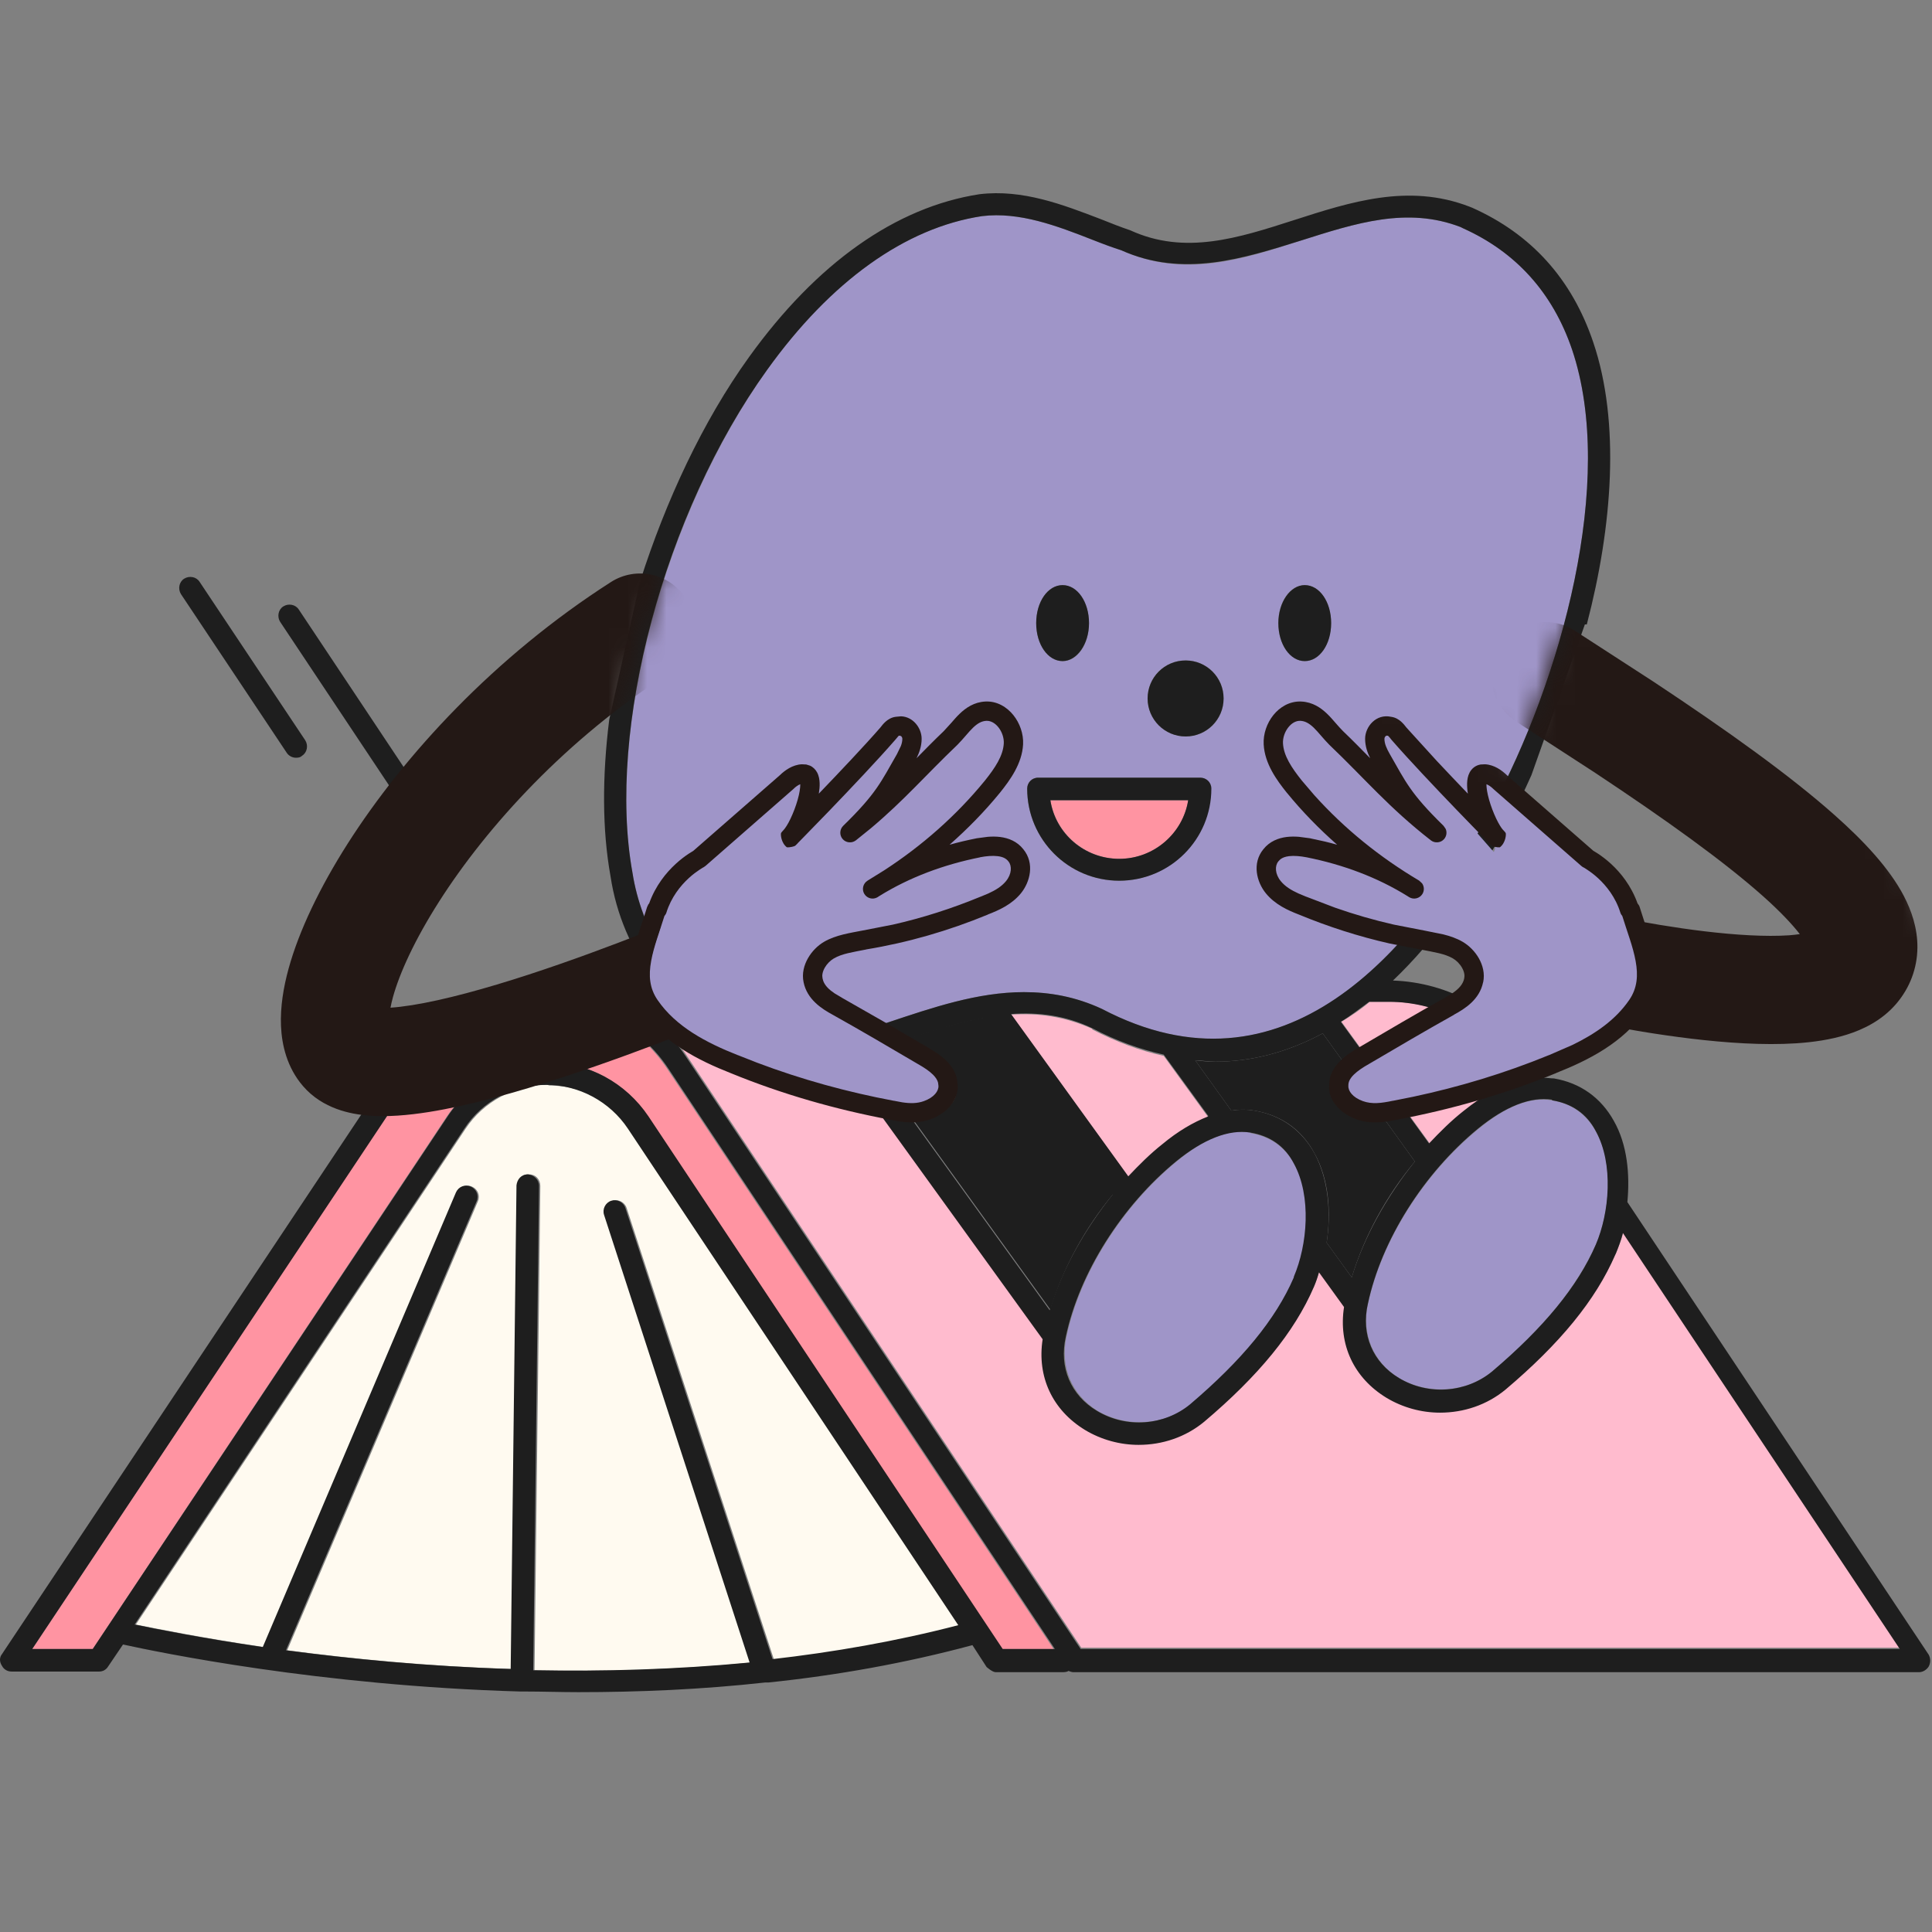
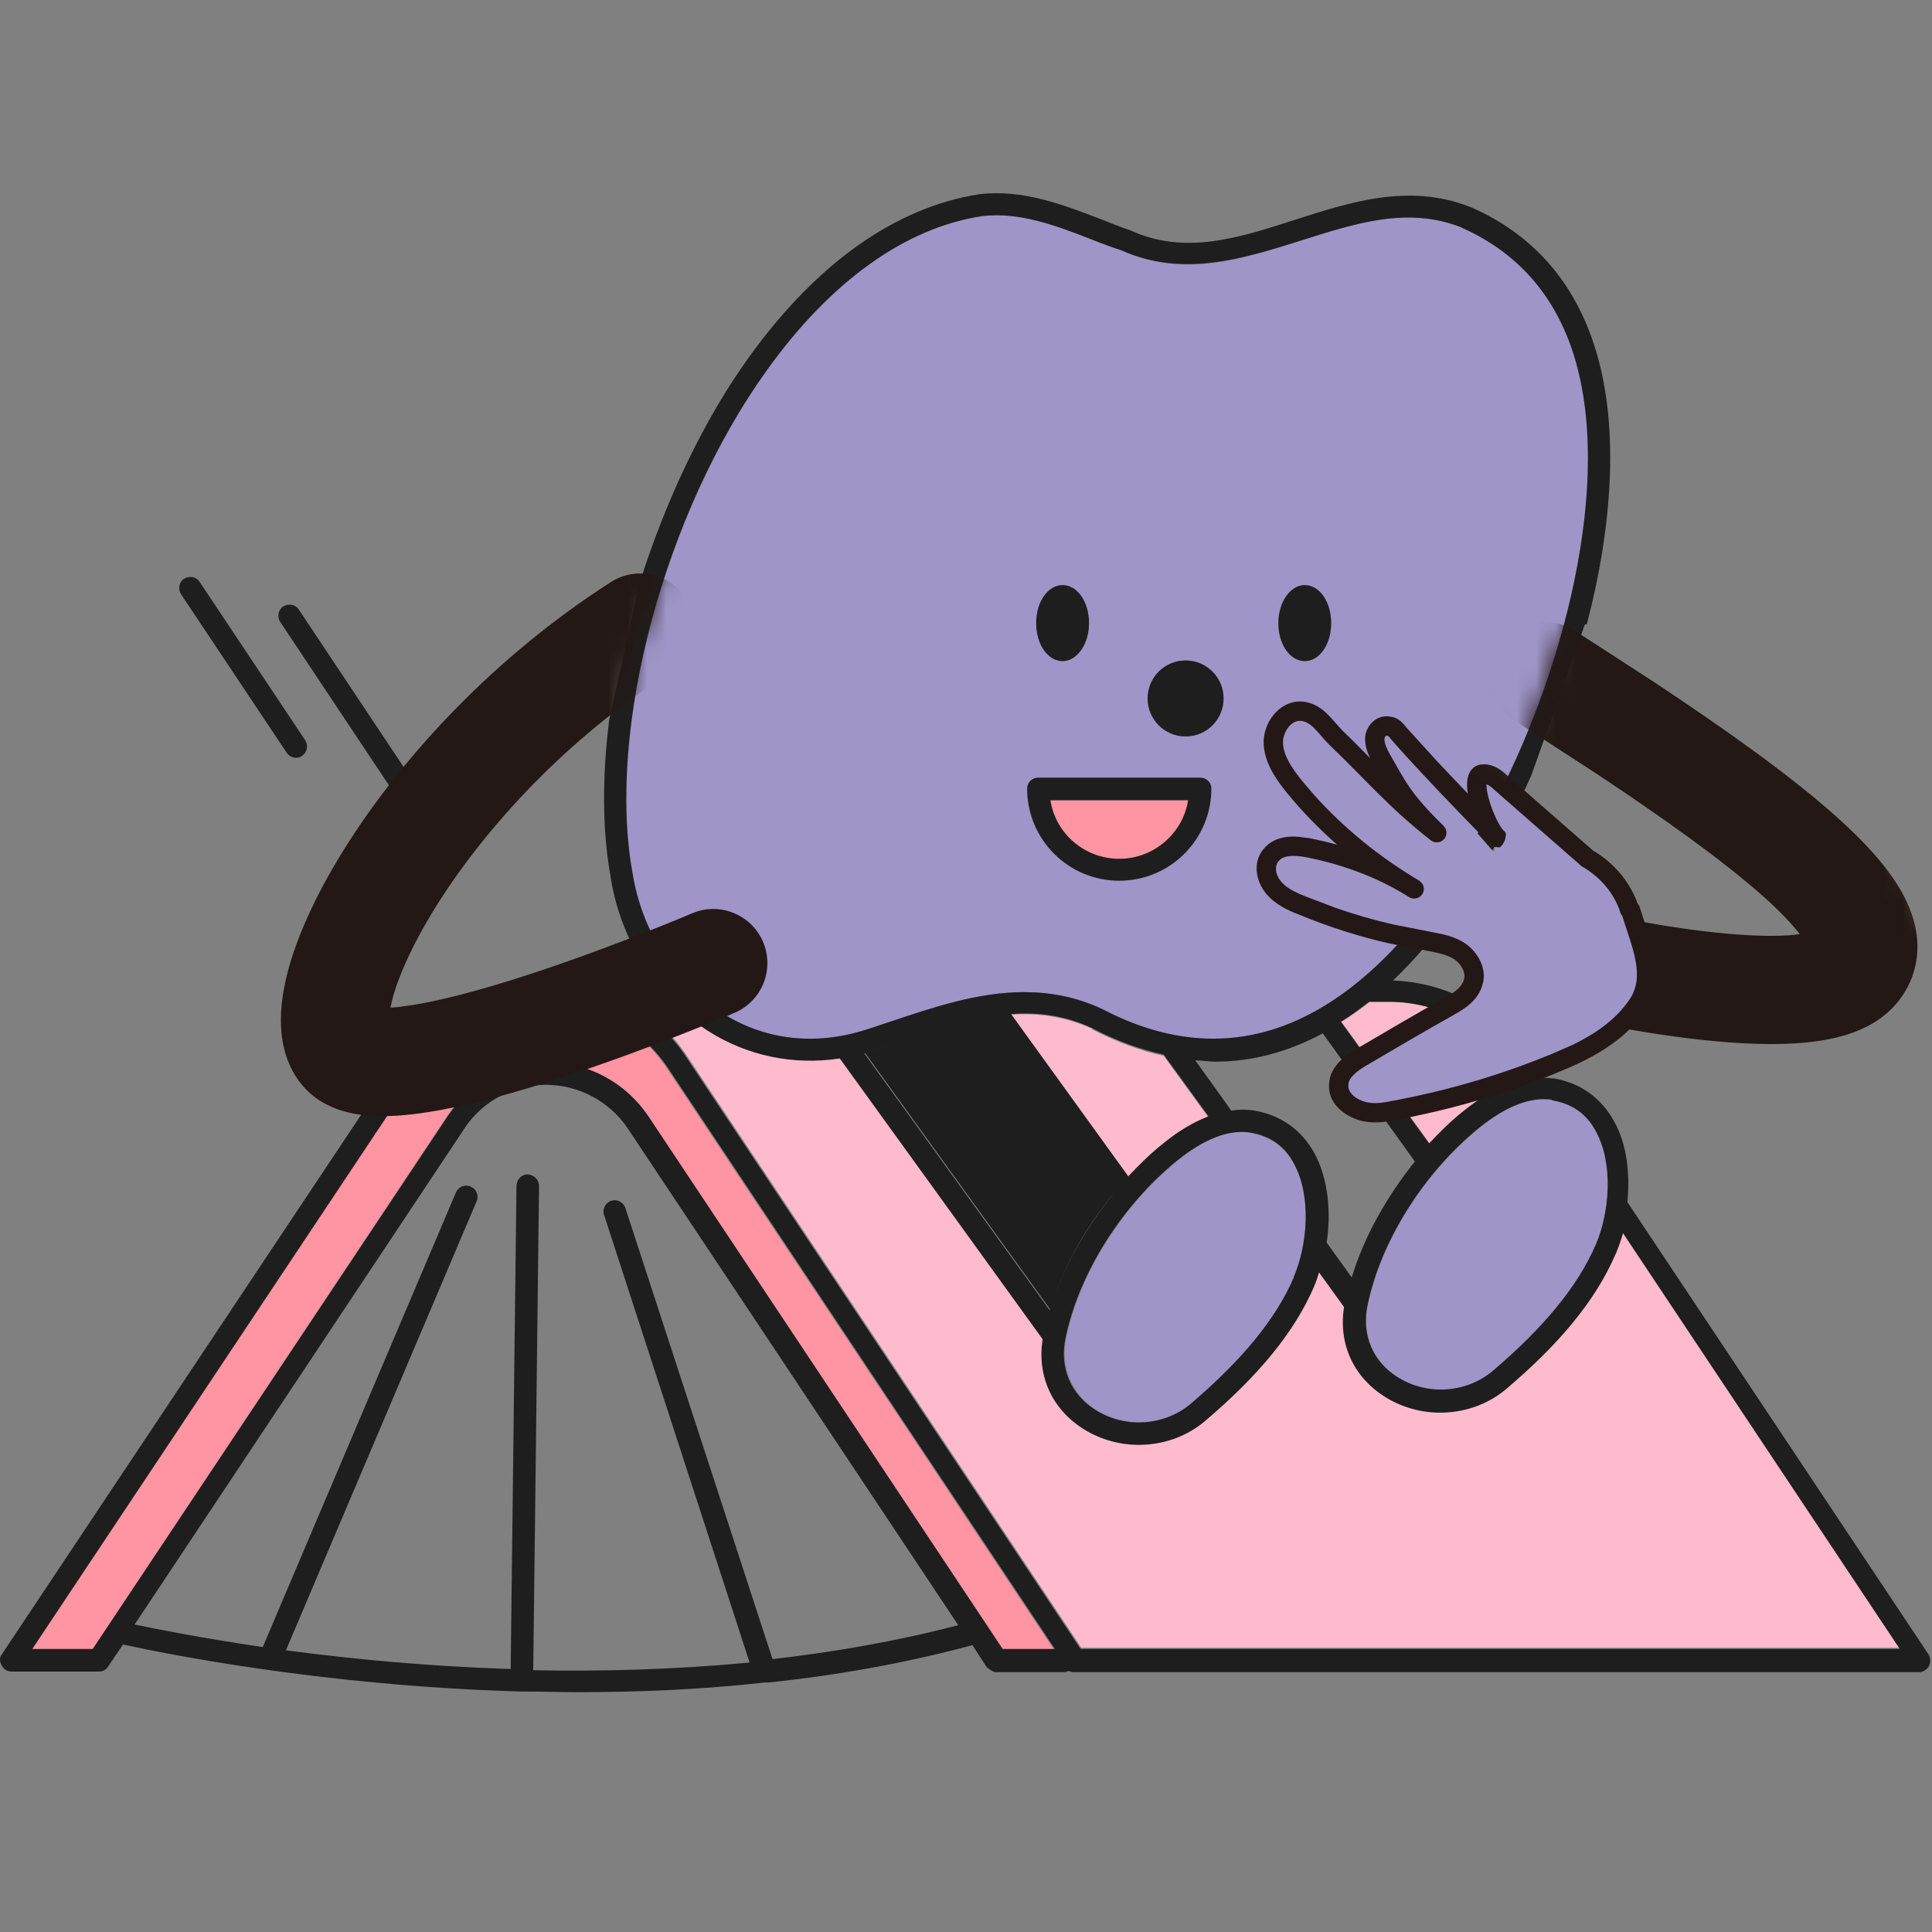
<svg xmlns="http://www.w3.org/2000/svg" width="100" height="100" viewBox="0 0 100 100" fill="none">
  <rect x="0" y="0" width="100" height="100" fill="#808080" stroke="none" />
  <path d="M28.1 51.852C25.5 51.852 23.067 53.152 21.633 55.318L1.667 85.352H4.8L23.133 57.785C24.3 56.052 26.233 54.985 28.333 54.985C30.433 54.985 32.367 56.018 33.533 57.785L51.867 85.352H54.533L34.533 55.318C33.1 53.152 30.667 51.852 28.067 51.852H28.1Z" fill="#FF94A2" />
-   <path d="M28.333 56.152C26.633 56.152 25.033 57.019 24.1 58.419L7.033 84.086C8.2 84.319 10.5 84.786 13.667 85.252L23.667 61.719C23.8 61.419 24.133 61.286 24.433 61.419C24.733 61.552 24.867 61.886 24.733 62.186L14.867 85.419C18.133 85.852 22.1 86.252 26.5 86.386L26.8 61.352C26.8 61.019 27.033 60.752 27.4 60.786C27.733 60.786 27.967 61.052 27.967 61.386L27.667 86.452C31.233 86.519 35.033 86.452 38.867 86.052L31.333 62.886C31.233 62.586 31.4 62.252 31.7 62.152C32 62.052 32.333 62.219 32.433 62.519L40.067 85.919C43.3 85.552 46.567 84.986 49.767 84.152L32.667 58.452C31.733 57.019 30.133 56.186 28.433 56.186L28.333 56.152Z" fill="#FFFAF0" />
-   <path d="M69.967 66.12C70.6 64.02 71.733 61.92 73.233 60.12L68.467 53.486C66.667 54.453 64.8 54.953 62.9 54.953C62.567 54.953 62.2 54.92 61.867 54.886L63.733 57.486C64.133 57.42 64.533 57.42 64.933 57.486C66.3 57.72 67.367 58.453 68.033 59.686C68.8 61.053 68.9 62.786 68.667 64.32L69.967 66.12Z" fill="#1E1E1E" />
  <path d="M77.967 71.852C77.033 72.652 75.8 73.052 74.567 73.052C73.6 73.052 72.633 72.785 71.8 72.285C70.1 71.285 69.3 69.519 69.6 67.585L68.3 65.785C68.2 66.052 68.133 66.319 68.033 66.552C67 68.885 65.167 71.152 62.367 73.519C61.433 74.319 60.2 74.719 58.967 74.719C58 74.719 57.033 74.452 56.2 73.952C54.5 72.952 53.7 71.185 54 69.252L43.5 54.718C41.1 55.085 38.7 54.618 36.667 53.285C36 52.852 35.367 52.352 34.833 51.785H32.467C33.667 52.452 34.733 53.419 35.533 54.618L55.967 85.285H98.367L84.033 63.752C83.933 64.118 83.8 64.485 83.667 64.819C82.633 67.152 80.8 69.418 78 71.785L77.967 71.852Z" fill="#FFBBCE" />
  <path d="M64.733 58.619C63.6 58.419 62.3 58.953 60.9 60.119C58.1 62.419 55.9 65.886 55.2 69.186C54.867 70.753 55.467 72.186 56.8 73.019C58.333 73.919 60.3 73.786 61.633 72.686C64.3 70.453 66.033 68.286 67 66.119C67.7 64.486 67.967 61.953 67 60.253C66.5 59.353 65.733 58.819 64.733 58.653V58.619Z" fill="#9F95C8" />
  <path d="M56.533 53.252C55.133 52.619 53.733 52.419 52.333 52.519L58.4 60.919C58.967 60.319 59.533 59.752 60.167 59.252C60.967 58.585 61.767 58.119 62.533 57.819L60.233 54.652C59 54.385 57.767 53.919 56.533 53.285V53.252Z" fill="#FFBBCE" />
  <path d="M70.8 67.487C70.467 69.053 71.067 70.487 72.4 71.32C73.933 72.22 75.9 72.087 77.233 70.987C79.9 68.753 81.633 66.587 82.6 64.42C83.3 62.787 83.567 60.253 82.6 58.553C82.1 57.653 81.333 57.12 80.333 56.953C79.2 56.753 77.9 57.287 76.5 58.453C73.7 60.753 71.5 64.22 70.8 67.52V67.487Z" fill="#9F95C8" />
  <path d="M46.333 53.986C45.833 54.152 45.367 54.319 44.867 54.486C44.833 54.486 44.8 54.486 44.767 54.486L54.367 67.786C55 65.686 56.133 63.586 57.633 61.786L51.033 52.652C49.5 52.919 47.933 53.419 46.333 53.986Z" fill="#1E1E1E" />
  <path d="M70.9 51.852C70.433 52.252 69.933 52.585 69.433 52.885L74 59.185C74.567 58.585 75.133 58.018 75.767 57.518C76.8 56.685 77.8 56.118 78.767 55.885L78.4 55.318C76.967 53.152 74.533 51.852 71.933 51.852H70.933H70.9Z" fill="#FFBBCE" />
  <path d="M57.933 44.453C59.733 44.453 61.233 43.153 61.5 41.42H54.367C54.633 43.12 56.133 44.453 57.933 44.453Z" fill="#FF94A2" />
  <path d="M81.367 18.087C80.367 15.153 78.467 13.02 75.733 11.82L75.6 11.753C72.833 10.687 70.167 11.553 67.333 12.453C64.333 13.42 61.267 14.42 58.033 12.953C57.567 12.787 57.067 12.587 56.567 12.42C54.7 11.687 52.767 10.953 50.833 11.187C46.833 11.787 43 14.553 39.7 19.153C34.4 26.587 31.4 37.753 32.733 45.153C33.2 48.153 34.933 50.853 37.3 52.387C39.467 53.787 41.967 54.12 44.533 53.387C45 53.22 45.467 53.087 45.967 52.92C48.267 52.153 50.6 51.353 53 51.353C54.333 51.353 55.667 51.587 57.033 52.22C66.433 57.153 73.167 49.353 77.167 41.92C80.8 35.22 83.667 24.887 81.367 18.087ZM55 30.287C55.733 30.287 56.367 31.153 56.367 32.253C56.367 33.353 55.767 34.22 55 34.22C54.233 34.22 53.633 33.353 53.633 32.253C53.633 31.153 54.233 30.287 55 30.287ZM57.933 45.587C55.3 45.587 53.167 43.453 53.167 40.82C53.167 40.487 53.433 40.253 53.733 40.253H62.1C62.433 40.253 62.667 40.52 62.667 40.82C62.667 43.453 60.533 45.587 57.9 45.587H57.933ZM61.367 38.12C60.3 38.12 59.4 37.253 59.4 36.153C59.4 35.053 60.267 34.187 61.367 34.187C62.467 34.187 63.333 35.053 63.333 36.153C63.333 37.253 62.467 38.12 61.367 38.12ZM67.533 34.22C66.8 34.22 66.167 33.353 66.167 32.253C66.167 31.153 66.767 30.287 67.533 30.287C68.3 30.287 68.9 31.153 68.9 32.253C68.9 33.353 68.3 34.22 67.533 34.22Z" fill="#9F95C8" />
  <path d="M55 34.218C55.733 34.218 56.367 33.352 56.367 32.252C56.367 31.152 55.767 30.285 55 30.285C54.233 30.285 53.633 31.152 53.633 32.252C53.633 33.352 54.233 34.218 55 34.218Z" fill="#1E1E1E" />
  <path d="M67.533 30.285C66.8 30.285 66.167 31.152 66.167 32.252C66.167 33.352 66.767 34.218 67.533 34.218C68.3 34.218 68.9 33.352 68.9 32.252C68.9 31.152 68.3 30.285 67.533 30.285Z" fill="#1E1E1E" />
  <path d="M61.367 38.119C62.453 38.119 63.333 37.238 63.333 36.152C63.333 35.066 62.453 34.185 61.367 34.185C60.281 34.185 59.4 35.066 59.4 36.152C59.4 37.238 60.281 38.119 61.367 38.119Z" fill="#1E1E1E" />
  <path d="M62.1 40.252H53.733C53.4 40.252 53.167 40.519 53.167 40.819C53.167 43.452 55.3 45.585 57.933 45.585C60.567 45.585 62.7 43.452 62.7 40.819C62.7 40.485 62.433 40.252 62.133 40.252H62.1ZM57.933 44.452C56.133 44.452 54.633 43.152 54.367 41.419H61.5C61.233 43.119 59.733 44.452 57.933 44.452Z" fill="#1E1E1E" />
  <path d="M82.133 32.319C83.467 27.219 83.867 21.852 82.467 17.719C81.367 14.452 79.267 12.119 76.2 10.752L76.033 10.686C72.9 9.486 69.9 10.452 67 11.386C64.1 12.319 61.333 13.219 58.5 11.919C58 11.752 57.5 11.552 57 11.352C55 10.586 52.933 9.786 50.7 10.052C46.367 10.719 42.267 13.619 38.767 18.486C36.367 21.819 34.467 25.919 33.133 30.086L31.533 37.252C31.167 40.186 31.167 42.952 31.6 45.352C31.9 47.352 32.7 49.186 33.867 50.719H28.133C25.133 50.719 22.367 52.219 20.7 54.686L0.1 85.619C-0.033 85.786 -0.033 86.019 0.1 86.219C0.2 86.419 0.4 86.519 0.6 86.519H5.133C5.333 86.519 5.5 86.419 5.6 86.252L6.367 85.119C8.2 85.519 16.5 87.252 26.933 87.552C26.967 87.552 27 87.552 27.067 87.552C27.067 87.552 27.133 87.552 27.167 87.552C28.067 87.552 29 87.586 29.933 87.586C33.033 87.586 36.3 87.452 39.6 87.086C39.667 87.086 39.733 87.086 39.767 87.086C43.3 86.719 46.867 86.086 50.333 85.152L51.067 86.286C51.067 86.286 51.367 86.552 51.533 86.552H55.033C55.033 86.552 55.233 86.552 55.3 86.486C55.4 86.519 55.467 86.552 55.567 86.552H99.333C99.533 86.552 99.733 86.419 99.833 86.252C99.933 86.052 99.933 85.852 99.833 85.652L84.233 62.219C84.367 60.786 84.233 59.252 83.533 58.019C82.867 56.819 81.8 56.052 80.433 55.819C80.267 55.819 80.1 55.786 79.933 55.786L79.233 54.719C77.633 52.319 74.967 50.852 72.1 50.752C74.233 48.719 76.233 45.986 78.1 42.486C78.5 41.752 78.9 40.952 79.267 40.119L82.033 32.319H82.133ZM40 85.919L32.367 62.519C32.267 62.219 31.933 62.052 31.633 62.152C31.333 62.252 31.167 62.586 31.267 62.886L38.8 86.052C34.933 86.419 31.167 86.519 27.6 86.452L27.9 61.386C27.9 61.052 27.633 60.819 27.333 60.786C26.967 60.786 26.767 61.052 26.733 61.352L26.433 86.386C22.067 86.252 18.067 85.852 14.8 85.419L24.667 62.186C24.8 61.886 24.667 61.552 24.367 61.419C24.067 61.286 23.733 61.419 23.6 61.719L13.6 85.252C10.433 84.786 8.1 84.319 6.967 84.086L24.033 58.419C24.967 56.986 26.567 56.152 28.267 56.152C29.967 56.152 31.567 57.019 32.5 58.419L49.6 84.119C46.4 84.952 43.133 85.519 39.9 85.886L40 85.919ZM51.9 85.352L33.567 57.786C32.4 56.052 30.467 54.986 28.367 54.986C26.267 54.986 24.333 56.019 23.167 57.786L4.8 85.352H1.667L21.667 55.319C23.1 53.152 25.533 51.852 28.133 51.852C30.733 51.852 33.167 53.152 34.6 55.319L54.6 85.352H51.933H51.9ZM83.633 64.886C83.767 64.552 83.9 64.219 84 63.819L98.333 85.352H55.933L35.5 54.686C34.7 53.486 33.667 52.552 32.433 51.852H34.8C35.367 52.419 35.967 52.919 36.633 53.352C38.667 54.652 41.067 55.152 43.467 54.786L53.967 69.319C53.667 71.252 54.467 72.986 56.167 74.019C57 74.519 57.967 74.786 58.933 74.786C60.167 74.786 61.367 74.386 62.333 73.586C65.133 71.219 67 68.952 68 66.619C68.1 66.386 68.2 66.119 68.267 65.852L69.567 67.652C69.267 69.586 70.067 71.319 71.767 72.352C72.6 72.852 73.567 73.119 74.533 73.119C75.767 73.119 76.967 72.719 77.933 71.919C80.733 69.552 82.6 67.286 83.6 64.952L83.633 64.886ZM68.033 59.686C67.367 58.486 66.3 57.719 64.933 57.486C64.533 57.419 64.167 57.419 63.733 57.486L61.867 54.886C62.2 54.886 62.567 54.952 62.9 54.952C64.8 54.952 66.667 54.452 68.467 53.486L73.233 60.119C71.767 61.952 70.6 64.019 69.967 66.119L68.667 64.319C68.9 62.786 68.767 61.052 68.033 59.686ZM66.967 66.119C66.033 68.286 64.267 70.419 61.6 72.686C60.267 73.786 58.3 73.952 56.767 73.019C55.433 72.219 54.8 70.786 55.167 69.186C55.867 65.886 58.067 62.419 60.867 60.119C62.3 58.952 63.6 58.452 64.7 58.619C65.733 58.786 66.5 59.319 66.967 60.219C67.9 61.919 67.667 64.452 66.967 66.086V66.119ZM62.533 57.786C61.767 58.086 60.967 58.552 60.167 59.219C59.533 59.719 58.967 60.286 58.4 60.886L52.333 52.486C53.733 52.386 55.133 52.552 56.533 53.219C57.8 53.886 59.033 54.319 60.233 54.586L62.533 57.752V57.786ZM57.6 61.819C56.133 63.652 54.967 65.719 54.333 67.819L44.733 54.519C44.733 54.519 44.8 54.519 44.833 54.519C45.333 54.352 45.8 54.186 46.3 54.019C47.9 53.486 49.433 52.952 51 52.686L57.6 61.819ZM80.333 56.952C81.367 57.119 82.133 57.652 82.6 58.552C83.533 60.252 83.3 62.786 82.6 64.419C81.667 66.586 79.9 68.719 77.233 70.986C75.9 72.086 73.933 72.252 72.4 71.319C71.067 70.519 70.433 69.086 70.8 67.486C71.5 64.186 73.7 60.719 76.5 58.419C77.933 57.252 79.233 56.752 80.333 56.919V56.952ZM78.367 55.319L78.733 55.886C77.767 56.119 76.767 56.686 75.733 57.519C75.1 58.019 74.533 58.586 73.967 59.186L69.4 52.886C69.9 52.586 70.367 52.219 70.867 51.852H71.867C74.467 51.852 76.9 53.152 78.333 55.319H78.367ZM77.167 41.919C73.167 49.319 66.433 57.152 57.033 52.219C55.667 51.586 54.333 51.352 53 51.352C50.6 51.352 48.267 52.152 45.967 52.919C45.467 53.086 45 53.252 44.533 53.386C41.967 54.119 39.467 53.786 37.3 52.386C34.9 50.852 33.2 48.152 32.733 45.152C31.4 37.752 34.367 26.552 39.7 19.152C43 14.552 46.867 11.786 50.833 11.186C52.767 10.952 54.7 11.686 56.567 12.419C57.067 12.619 57.6 12.819 58.033 12.952C61.233 14.386 64.333 13.386 67.333 12.452C70.167 11.552 72.833 10.686 75.6 11.752L75.733 11.819C78.467 13.052 80.367 15.152 81.367 18.086C83.667 24.886 80.8 35.219 77.167 41.919Z" fill="#1E1E1E" />
  <path d="M23.267 44.919C23.267 44.919 23.5 44.919 23.6 44.819C23.867 44.653 23.933 44.286 23.767 44.019L15.467 31.552C15.3 31.286 14.933 31.219 14.667 31.386C14.4 31.552 14.333 31.919 14.5 32.186L22.8 44.653C22.9 44.819 23.1 44.919 23.267 44.919Z" fill="#1E1E1E" />
  <path d="M9.533 29.952C9.267 30.119 9.2 30.485 9.367 30.752L14.833 38.952C14.933 39.119 15.133 39.219 15.3 39.219C15.4 39.219 15.533 39.219 15.633 39.119C15.9 38.952 15.967 38.586 15.8 38.319L10.333 30.119C10.167 29.852 9.8 29.785 9.533 29.952Z" fill="#1E1E1E" />
  <mask id="mask0_142_7002" style="mask-type:alpha" maskUnits="userSpaceOnUse" x="10" y="23" width="92" height="44">
    <path d="M31.667 41.667C31.667 36.334 33.889 30.556 35 28.334C31 27.001 25.556 30.001 23.333 31.667L10 48.334L15 61.667L53.333 66.667L98.333 58.334L101.667 51.667L95 36.667C93.333 33.889 88.667 24.667 83.333 23.334C83.333 26.001 79.444 37.223 78.333 40.001L76.667 36.667L66.667 35.001L58.333 40.001L55 33.334L43.333 35.001C41.111 36.112 35.667 39.001 31.667 41.667Z" fill="#D9D9D9" />
  </mask>
  <g mask="url(#mask0_142_7002)">
    <path d="M31.621 30.127C32.923 29.293 34.658 29.671 35.492 30.973C36.325 32.275 35.944 34.006 34.642 34.84C29.347 38.231 25.226 42.746 22.725 46.669C21.469 48.639 20.686 50.355 20.338 51.614C20.282 51.818 20.242 51.999 20.212 52.158C20.514 52.138 20.881 52.096 21.315 52.028C22.995 51.761 25.148 51.167 27.35 50.449C29.527 49.739 31.649 48.943 33.232 48.323C34.022 48.014 34.675 47.751 35.127 47.565C35.353 47.472 35.529 47.396 35.648 47.346C35.706 47.322 35.752 47.303 35.781 47.291C35.795 47.285 35.807 47.281 35.814 47.278L35.82 47.275L36.09 47.174C37.445 46.752 38.926 47.417 39.495 48.749C40.102 50.172 39.44 51.818 38.017 52.425L38.014 52.428C38.012 52.429 38.008 52.429 38.005 52.431C37.995 52.435 37.98 52.44 37.962 52.447C37.928 52.462 37.877 52.486 37.812 52.513C37.683 52.567 37.496 52.643 37.259 52.74C36.782 52.937 36.1 53.215 35.277 53.538C33.634 54.181 31.404 55.016 29.088 55.771C26.798 56.518 24.313 57.222 22.194 57.558C21.145 57.724 20.049 57.824 19.049 57.74C18.163 57.666 16.71 57.402 15.687 56.22C14.843 55.244 14.585 54.065 14.544 53.102C14.503 52.121 14.671 51.101 14.941 50.123C15.483 48.161 16.555 45.927 18.001 43.658C20.904 39.105 25.59 33.989 31.621 30.127Z" fill="#231815" />
-     <path d="M34.404 47.311C33.883 49.047 33.015 50.739 34.057 52.258C35.098 53.776 36.791 54.644 38.439 55.295C41.086 56.38 43.82 57.161 46.597 57.682C47.205 57.812 47.812 57.899 48.42 57.682C49.027 57.465 49.548 56.987 49.505 56.38C49.505 55.686 48.81 55.208 48.203 54.861C46.727 53.993 45.252 53.126 43.777 52.301C43.213 51.997 42.648 51.607 42.518 50.956C42.388 50.348 42.822 49.698 43.343 49.394C43.864 49.09 44.514 49.003 45.165 48.873C47.291 48.526 49.374 47.919 51.37 47.094C51.934 46.877 52.499 46.617 52.889 46.139C53.28 45.662 53.41 44.968 53.019 44.49C52.585 43.926 51.761 43.97 51.067 44.1C49.114 44.49 47.248 45.185 45.599 46.226C47.942 44.838 50.069 43.059 51.804 40.932C52.325 40.281 52.846 39.544 52.889 38.719C52.933 37.895 52.282 36.983 51.457 37.027C50.633 37.07 50.329 38.025 49.765 38.632C48.159 40.455 46.424 42.494 43.994 43.232C45.295 42.191 46.424 40.932 47.248 39.457C47.422 39.153 47.595 38.806 47.595 38.415C47.595 38.025 47.248 37.678 46.858 37.765C46.641 37.765 46.467 37.981 46.337 38.155C44.601 40.151 42.822 42.104 41.086 44.1C40.739 43.406 41.477 42.711 42.041 42.147C42.605 41.583 42.822 40.411 42.041 40.238C41.694 40.194 41.347 40.411 41.086 40.672L36.574 44.621C36.574 44.621 34.968 45.445 34.404 47.268V47.311Z" fill="#9F95C8" />
-     <path d="M46.705 38.241C46.705 38.192 46.68 38.138 46.643 38.104L46.575 38.078C46.557 38.082 46.538 38.08 46.519 38.082C46.534 38.076 46.53 38.074 46.503 38.098L46.347 38.283L46.324 38.309C45.447 39.318 44.04 40.804 42.929 41.959C42.372 42.537 41.885 43.033 41.575 43.352C41.452 43.478 41.356 43.575 41.295 43.638C41.285 43.649 41.276 43.664 41.266 43.674C41.248 43.691 41.233 43.703 41.223 43.713C41.218 43.718 41.214 43.725 41.21 43.729L41.197 43.742C41.195 43.744 41.187 43.751 41.178 43.759C41.172 43.764 41.153 43.776 41.142 43.785C41.11 43.804 40.907 43.87 40.728 43.856C40.423 43.62 40.398 43.174 40.429 43.114C40.44 43.097 40.459 43.074 40.465 43.065C40.474 43.053 40.483 43.044 40.484 43.042C40.487 43.04 40.489 43.038 40.491 43.036C40.496 43.03 40.501 43.023 40.504 43.02L40.569 42.948C40.648 42.862 40.777 42.669 40.917 42.375C41.059 42.079 41.193 41.728 41.288 41.392C41.382 41.062 41.424 40.782 41.422 40.591C41.318 40.631 41.19 40.712 41.051 40.852L36.513 44.823L36.412 44.892C36.411 44.892 36.409 44.893 36.406 44.895C36.397 44.899 36.382 44.907 36.363 44.917C36.326 44.939 36.271 44.975 36.2 45.022C36.059 45.116 35.86 45.258 35.647 45.455C35.219 45.849 34.74 46.44 34.491 47.242C34.471 47.307 34.432 47.361 34.391 47.411C34.124 48.267 33.84 48.992 33.704 49.739C33.566 50.491 33.615 51.147 34.036 51.76C34.987 53.147 36.557 53.97 38.189 54.615H38.196L39.179 55.002C41.484 55.874 43.852 56.524 46.256 56.975H46.269L46.699 57.056C47.109 57.118 47.469 57.119 47.818 56.994C48.348 56.805 48.592 56.467 48.574 56.2L48.57 56.164L48.554 56.037C48.522 55.91 48.441 55.775 48.294 55.627C48.094 55.428 47.818 55.249 47.522 55.08L47.516 55.077C46.039 54.209 44.568 53.343 43.098 52.522C42.537 52.218 41.775 51.733 41.594 50.842C41.497 50.388 41.618 49.951 41.819 49.599C42.019 49.246 42.319 48.942 42.656 48.746C43.269 48.388 44.04 48.285 44.635 48.166L44.651 48.163L46.207 47.86C47.754 47.511 49.273 47.023 50.745 46.415L50.758 46.412L51.155 46.246C51.531 46.075 51.844 45.883 52.07 45.608C52.373 45.237 52.382 44.817 52.2 44.592L52.19 44.579C52.08 44.436 51.907 44.348 51.643 44.315C51.374 44.282 51.056 44.309 50.728 44.371L50.732 44.374C48.856 44.749 47.071 45.408 45.497 46.389L45.419 46.441C45.184 46.579 44.882 46.504 44.739 46.272C44.596 46.039 44.668 45.734 44.898 45.588C44.903 45.585 44.907 45.581 44.911 45.578L45.761 45.051C47.721 43.778 49.499 42.217 50.982 40.399C51.507 39.742 51.922 39.12 51.956 38.475C51.97 38.196 51.866 37.88 51.676 37.642C51.486 37.406 51.259 37.3 51.051 37.31C50.809 37.323 50.601 37.437 50.361 37.668C50.238 37.786 50.12 37.923 49.986 38.078C49.857 38.227 49.709 38.397 49.553 38.554L49.547 38.56C47.916 40.117 46.803 41.419 45.081 42.867L44.303 43.495C44.093 43.658 43.79 43.63 43.616 43.43C43.442 43.23 43.456 42.928 43.645 42.743C44.52 41.889 45.007 41.318 45.374 40.793C45.747 40.258 46.001 39.772 46.425 39.035L46.627 38.619C46.676 38.489 46.705 38.365 46.705 38.241ZM47.704 38.241C47.704 38.627 47.576 38.968 47.441 39.244C47.873 38.806 48.326 38.341 48.847 37.844L49.231 37.424C49.362 37.273 49.508 37.102 49.667 36.949C49.99 36.638 50.416 36.341 50.999 36.311C51.613 36.279 52.123 36.604 52.454 37.017C52.784 37.43 52.983 37.983 52.955 38.528C52.902 39.531 52.275 40.384 51.76 41.028L51.757 41.031C50.964 42.003 50.086 42.898 49.15 43.723C49.605 43.595 50.067 43.487 50.533 43.394L50.54 43.391L51.132 43.313C51.341 43.297 51.558 43.296 51.77 43.322C52.196 43.376 52.645 43.546 52.968 43.957C53.565 44.687 53.318 45.656 52.841 46.239C52.364 46.822 51.694 47.117 51.126 47.336L51.129 47.339C49.104 48.175 46.988 48.789 44.827 49.143L44.83 49.146C44.123 49.287 43.588 49.359 43.16 49.608C42.977 49.715 42.802 49.89 42.688 50.09C42.603 50.24 42.562 50.386 42.561 50.513L42.574 50.634V50.64L42.616 50.787C42.709 51.024 42.91 51.223 43.196 51.415L43.58 51.643L43.587 51.649L45.806 52.916C46.544 53.344 47.281 53.778 48.017 54.211L48.515 54.52C48.684 54.638 48.851 54.772 49 54.921C49.295 55.216 49.551 55.617 49.563 56.128H49.57C49.637 57.076 48.837 57.691 48.154 57.935C47.409 58.201 46.685 58.086 46.07 57.955C43.263 57.428 40.496 56.641 37.815 55.542C36.152 54.886 34.338 53.97 33.209 52.323C32.589 51.418 32.551 50.466 32.717 49.559C32.875 48.697 33.252 47.753 33.492 46.952L33.56 46.806C33.572 46.79 33.587 46.778 33.599 46.763C33.928 45.839 34.486 45.164 34.97 44.719C35.228 44.481 35.47 44.306 35.647 44.188C35.736 44.13 35.809 44.086 35.862 44.055C35.873 44.049 35.882 44.041 35.891 44.035L40.367 40.123C40.622 39.874 41.022 39.583 41.497 39.559L41.712 39.569L41.737 39.572L41.92 39.628C42.089 39.703 42.214 39.833 42.294 39.983C42.389 40.161 42.418 40.36 42.424 40.529C42.431 40.7 42.413 40.888 42.382 41.08C43.462 39.956 44.755 38.591 45.569 37.655C45.634 37.569 45.728 37.448 45.846 37.346C45.958 37.248 46.132 37.131 46.36 37.102L46.637 37.076C47.264 37.098 47.704 37.684 47.704 38.241Z" fill="#231815" />
    <path d="M77.64 33.496C78.419 32.273 79.989 31.858 81.257 32.497L81.504 32.64L85.563 35.27C89.426 37.826 92.668 40.153 94.961 42.191C96.461 43.523 97.787 44.93 98.542 46.374C98.93 47.118 99.253 48.028 99.245 49.043C99.236 50.127 98.851 51.131 98.154 51.95C97.396 52.841 96.397 53.3 95.586 53.554C94.746 53.817 93.84 53.944 92.978 54.001C91.254 54.114 89.305 53.972 87.555 53.763C85.782 53.551 84.097 53.256 82.865 53.014C82.246 52.893 81.736 52.784 81.377 52.705C81.198 52.666 81.056 52.633 80.957 52.611C80.908 52.599 80.867 52.591 80.84 52.584C80.827 52.582 80.818 52.577 80.811 52.575H80.797L80.794 52.572L80.521 52.493C79.18 52.028 78.383 50.613 78.718 49.202C79.075 47.698 80.585 46.768 82.09 47.126H82.093C82.097 47.127 82.106 47.13 82.116 47.132C82.136 47.137 82.167 47.142 82.207 47.151C82.29 47.171 82.416 47.201 82.578 47.236C82.902 47.307 83.371 47.404 83.942 47.516C85.091 47.741 86.629 48.013 88.219 48.203C89.833 48.396 91.387 48.492 92.607 48.411C92.811 48.398 92.994 48.37 93.158 48.349C92.771 47.852 92.162 47.193 91.243 46.377C89.231 44.589 86.257 42.445 82.503 39.961L78.496 37.36L78.262 37.194C77.148 36.314 76.861 34.718 77.64 33.496Z" fill="#231815" />
    <path d="M84.002 47.311C84.522 49.047 85.39 50.739 84.349 52.258C83.308 53.776 81.615 54.644 79.966 55.295C77.319 56.38 74.586 57.161 71.808 57.682C71.201 57.812 70.593 57.899 69.986 57.682C69.378 57.465 68.858 56.987 68.901 56.38C68.901 55.686 69.595 55.208 70.203 54.861C71.678 53.993 73.154 53.126 74.629 52.301C75.193 51.997 75.757 51.607 75.887 50.956C76.017 50.348 75.584 49.698 75.063 49.394C74.542 49.09 73.891 49.003 73.24 48.873C71.114 48.526 69.031 47.919 67.035 47.094C66.471 46.877 65.907 46.617 65.516 46.139C65.126 45.662 64.996 44.968 65.386 44.49C65.82 43.926 66.645 43.97 67.339 44.1C69.292 44.49 71.157 45.185 72.806 46.226C70.463 44.838 68.337 43.059 66.601 40.932C66.081 40.281 65.56 39.544 65.516 38.719C65.473 37.895 66.124 36.983 66.948 37.027C67.773 37.07 68.077 38.025 68.641 38.632C70.246 40.455 71.982 42.494 74.412 43.232C73.11 42.191 71.982 40.932 71.157 39.457C70.984 39.153 70.81 38.806 70.81 38.415C70.81 38.025 71.157 37.678 71.548 37.765C71.765 37.765 71.939 37.981 72.069 38.155C73.805 40.151 75.584 42.104 77.319 44.1C77.666 43.406 76.929 42.711 76.365 42.147C75.801 41.583 75.584 40.411 76.365 40.238C76.712 40.194 77.059 40.411 77.319 40.672L81.832 44.621C81.832 44.621 83.438 45.445 84.002 47.268V47.311Z" fill="#9F95C8" />
    <path d="M70.658 38.241C70.659 37.605 71.233 36.931 72.003 37.102C72.232 37.131 72.404 37.247 72.517 37.346C72.634 37.449 72.729 37.569 72.794 37.655L74.379 39.397C74.91 39.964 75.468 40.549 75.977 41.08C75.946 40.888 75.932 40.7 75.938 40.529C75.944 40.36 75.973 40.161 76.068 39.983C76.175 39.784 76.361 39.619 76.625 39.572L76.651 39.569L76.866 39.559C77.341 39.583 77.74 39.874 77.995 40.123L82.468 44.035C82.478 44.041 82.489 44.048 82.501 44.055C82.554 44.086 82.627 44.13 82.716 44.188C82.893 44.306 83.134 44.481 83.393 44.719C83.876 45.164 84.432 45.84 84.76 46.763C84.808 46.817 84.849 46.879 84.87 46.952C85.111 47.753 85.484 48.697 85.642 49.559C85.808 50.467 85.771 51.418 85.15 52.323C84.02 53.971 82.208 54.882 80.544 55.539L80.547 55.542C77.867 56.641 75.1 57.431 72.292 57.958L72.289 57.955C71.675 58.086 70.953 58.201 70.209 57.935C69.525 57.691 68.726 57.076 68.793 56.129C68.805 55.617 69.067 55.216 69.363 54.921C69.662 54.622 70.035 54.389 70.346 54.211C71.818 53.345 73.297 52.476 74.776 51.649L74.783 51.643L75.167 51.415C75.51 51.185 75.728 50.943 75.788 50.64V50.634L75.801 50.513C75.801 50.386 75.76 50.24 75.674 50.09C75.561 49.89 75.386 49.715 75.203 49.608C74.778 49.361 74.248 49.289 73.549 49.149L71.934 48.837C70.329 48.474 68.755 47.968 67.234 47.339C66.666 47.121 65.998 46.821 65.522 46.239C65.045 45.656 64.794 44.687 65.391 43.957C65.715 43.547 66.167 43.376 66.592 43.322C66.805 43.296 67.022 43.297 67.231 43.313L67.823 43.391L67.826 43.394L68.575 43.557C68.788 43.608 68.999 43.664 69.21 43.723C68.274 42.898 67.398 42.002 66.606 41.031L66.602 41.028C66.087 40.384 65.46 39.531 65.408 38.528C65.379 37.983 65.576 37.43 65.906 37.017C66.237 36.603 66.749 36.279 67.364 36.311C67.947 36.341 68.372 36.638 68.695 36.949C68.855 37.102 69 37.273 69.132 37.424C69.268 37.581 69.39 37.718 69.516 37.844C70.036 38.341 70.486 38.806 70.919 39.244C70.783 38.968 70.658 38.627 70.658 38.241ZM71.658 38.241C71.658 38.489 71.767 38.737 71.938 39.035L72.481 39.989C72.644 40.27 72.802 40.526 72.989 40.793C73.356 41.318 73.843 41.889 74.717 42.743L74.828 42.903C74.903 43.074 74.876 43.28 74.747 43.43C74.572 43.63 74.269 43.658 74.06 43.495C71.867 41.784 70.68 40.339 68.816 38.56L68.809 38.554C68.653 38.397 68.506 38.227 68.376 38.078C68.242 37.923 68.124 37.786 68.002 37.668C67.761 37.437 67.553 37.323 67.312 37.31C67.103 37.299 66.876 37.406 66.687 37.642C66.497 37.88 66.392 38.196 66.407 38.475C66.441 39.12 66.855 39.742 67.38 40.399L68.031 41.161C69.597 42.905 71.441 44.387 73.451 45.578C73.456 45.581 73.459 45.585 73.464 45.588L73.607 45.722C73.718 45.88 73.731 46.097 73.624 46.272C73.481 46.504 73.178 46.579 72.943 46.441C72.916 46.425 72.889 46.405 72.862 46.389C71.289 45.408 69.505 44.749 67.631 44.374C67.304 44.313 66.985 44.282 66.716 44.315C66.519 44.34 66.374 44.395 66.267 44.481L66.172 44.579L66.163 44.592C65.98 44.817 65.99 45.237 66.293 45.608C66.519 45.883 66.831 46.075 67.208 46.246L67.605 46.412L67.618 46.415L69.102 46.981C70.104 47.332 71.123 47.627 72.156 47.86L73.712 48.163L73.728 48.166L74.711 48.365C75.053 48.45 75.397 48.567 75.704 48.746C76.04 48.942 76.343 49.246 76.544 49.599C76.744 49.951 76.865 50.392 76.768 50.845L76.765 50.842C76.584 51.734 75.823 52.215 75.261 52.518L75.264 52.522C73.795 53.343 72.323 54.209 70.847 55.077L70.841 55.08C70.545 55.249 70.269 55.428 70.069 55.627C69.872 55.824 69.792 55.999 69.792 56.164V56.2C69.774 56.467 70.014 56.805 70.544 56.994C71.01 57.161 71.496 57.103 72.094 56.975H72.107L73.135 56.77C75.528 56.262 77.88 55.552 80.167 54.615H80.173L81.378 54.091C82.552 53.523 83.613 52.8 84.327 51.76C84.747 51.147 84.797 50.491 84.659 49.739C84.522 48.992 84.235 48.268 83.969 47.411C83.927 47.361 83.891 47.306 83.871 47.242C83.623 46.44 83.144 45.849 82.716 45.455C82.502 45.258 82.304 45.116 82.162 45.022C82.092 44.975 82.036 44.939 81.999 44.917C81.981 44.907 81.965 44.899 81.957 44.895L81.951 44.892C81.914 44.873 81.88 44.85 81.85 44.823L77.312 40.852C77.171 40.711 77.041 40.631 76.938 40.591C76.935 40.782 76.981 41.062 77.074 41.392C77.169 41.728 77.304 42.079 77.445 42.375C77.585 42.667 77.711 42.861 77.79 42.948C77.804 42.962 77.816 42.974 77.826 42.984C77.84 42.998 77.851 43.011 77.859 43.02C77.862 43.023 77.867 43.031 77.872 43.036C77.873 43.038 77.876 43.04 77.878 43.042C77.88 43.044 77.888 43.053 77.898 43.065C77.904 43.074 77.923 43.097 77.934 43.114C77.964 43.174 77.939 43.62 77.634 43.856C77.456 43.87 77.253 43.805 77.221 43.785C77.209 43.776 77.191 43.764 77.185 43.759C77.175 43.751 77.167 43.744 77.165 43.742L77.152 43.729C77.148 43.725 77.144 43.718 77.139 43.713C77.129 43.703 77.114 43.691 77.097 43.674C77.086 43.663 77.075 43.65 77.064 43.638C77.003 43.575 76.91 43.477 76.788 43.352C76.478 43.033 75.99 42.537 75.434 41.959C74.322 40.804 72.916 39.318 72.038 38.309L72.016 38.283C71.95 38.196 71.902 38.136 71.859 38.098C71.834 38.076 71.828 38.077 71.84 38.082L71.788 38.078C71.775 38.075 71.752 38.075 71.719 38.104C71.683 38.138 71.658 38.192 71.658 38.241Z" fill="#231815" />
  </g>
</svg>